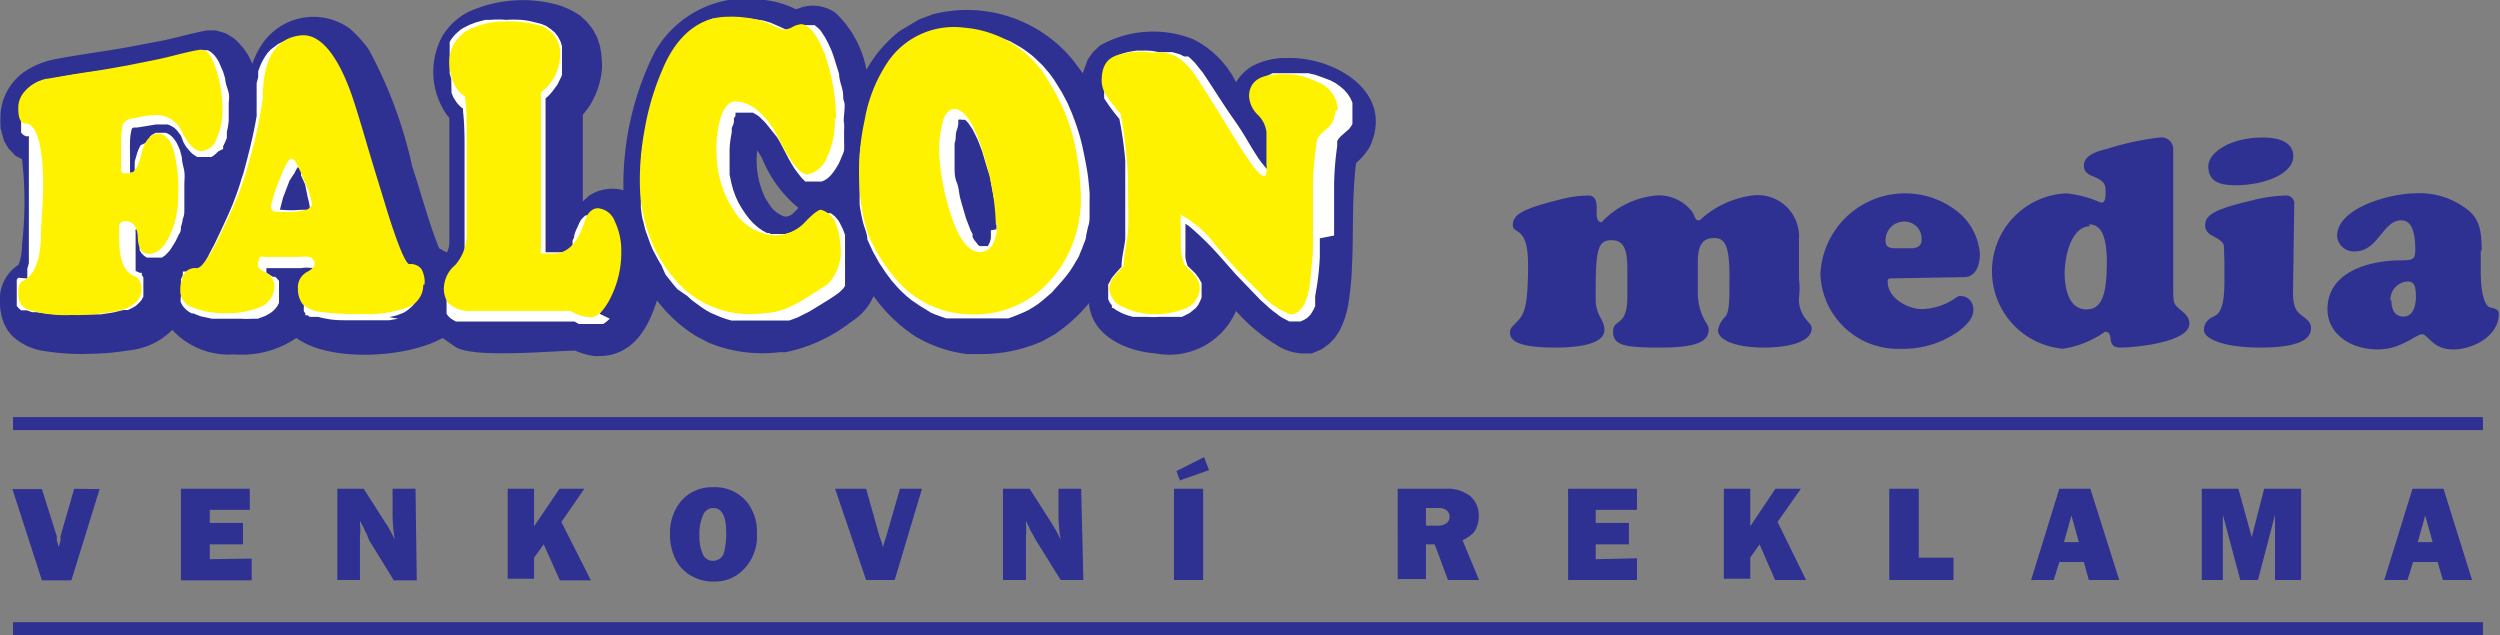
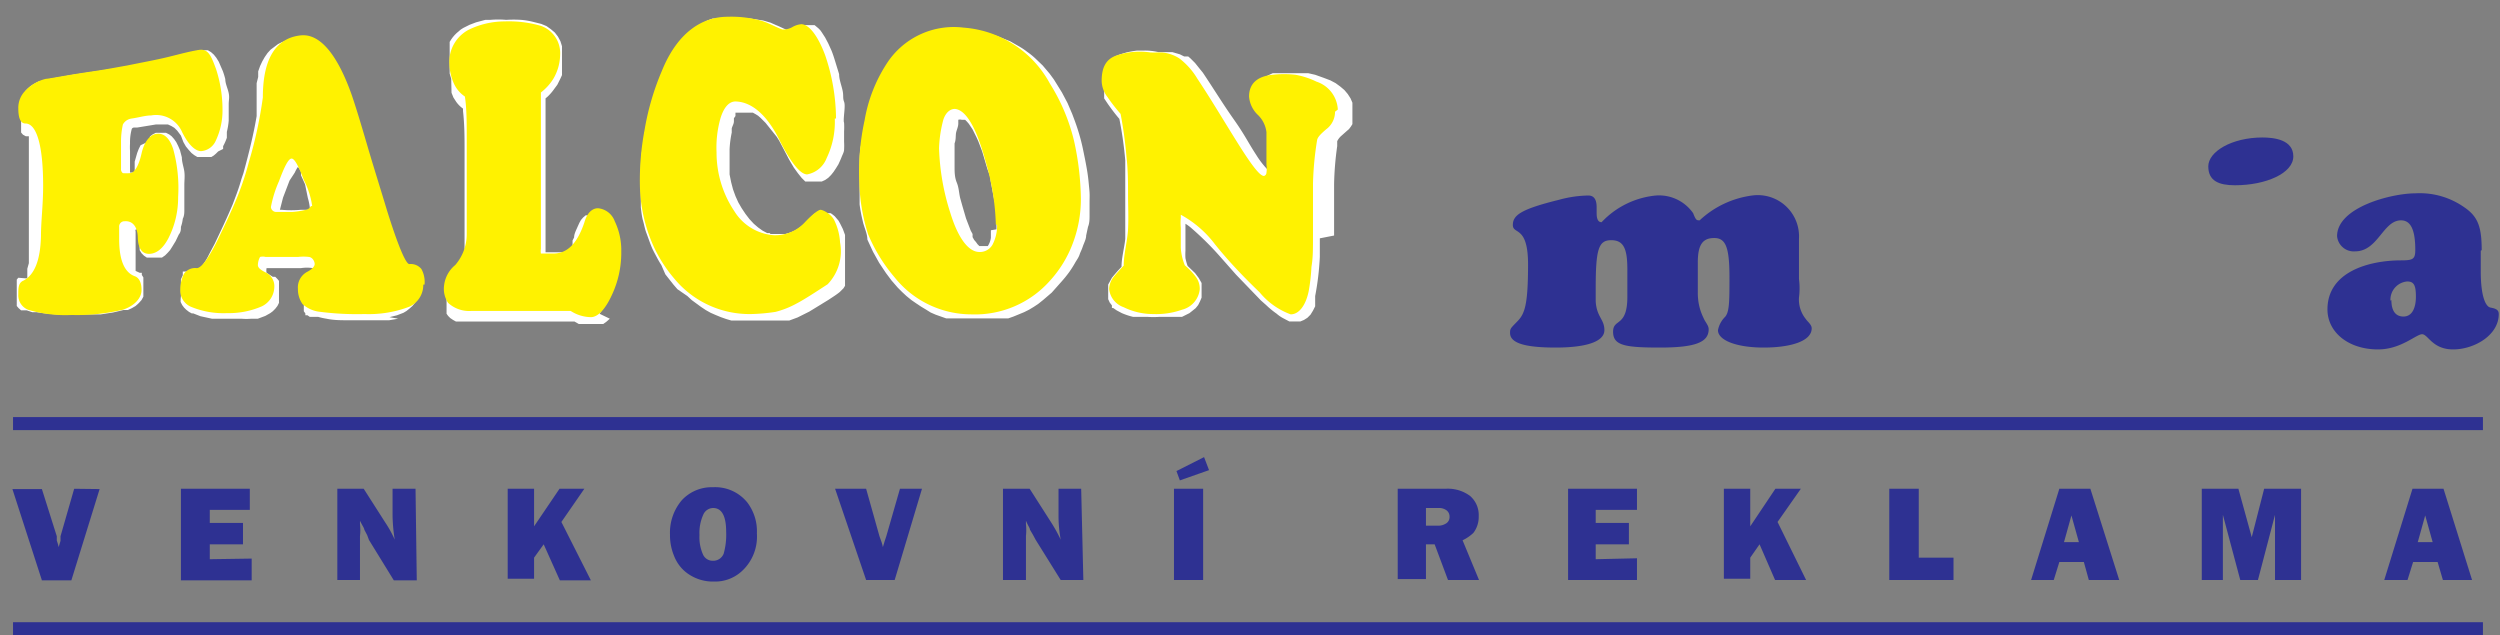
<svg xmlns="http://www.w3.org/2000/svg" id="Vrstva_1" data-name="Vrstva 1" viewBox="0 0 80.56 20.47">
  <rect x="0" y="0" width="80.56" height="20.47" fill="#808080" stroke="none" />
  <defs>
    <style>.cls-1,.cls-2{fill:#2e3192;}.cls-1,.cls-4,.cls-5{fill-rule:evenodd;}.cls-3{fill:none;stroke:#2e3192;stroke-miterlimit:22.93;stroke-width:0.22px;}.cls-4{fill:#fff;}.cls-5{fill:#fff200;}</style>
  </defs>
  <title>09</title>
  <path class="cls-1" d="M84.14,30.52c0-.75-.12-1.08-.56-1.38A2.49,2.49,0,0,0,82,28.69c-.77,0-2.52.45-2.52,1.38a.54.54,0,0,0,.58.49c.74,0,.9-1,1.48-1,.31,0,.46.3.46.95,0,.3-.07.34-.46.34-1,0-2.37.35-2.37,1.58,0,.74.68,1.29,1.63,1.29.74,0,1.23-.49,1.42-.49s.33.49,1,.49,1.47-.45,1.47-1.14c0-.15-.12-.18-.27-.21s-.31-.35-.31-1.17v-.66m-2.91,1.61a.59.59,0,0,1,.54-.62c.22,0,.28.13.28.49s-.12.64-.4.64S81.23,32.44,81.23,32.13Z" transform="translate(-4.17 -22.46)" />
  <path class="cls-1" d="M77.08,26.89c-1,0-1.75.46-1.75.93s.34.61.86.61c1,0,1.88-.39,1.88-.93s-.62-.61-1-.61" transform="translate(-4.17 -22.46)" />
-   <path class="cls-1" d="M78.1,29.05a.26.26,0,0,0-.28-.29,5.07,5.07,0,0,0-1.13.17c-1.15.27-1.46.46-1.46.78s.29.34.47.49.12.11.15.68c0,.21,0,.42,0,.66,0,.66-.1,1-.31,1.1s-.35.21-.35.46.56.56,1.82.56c1.07,0,1.63-.2,1.63-.62,0-.15-.06-.24-.28-.4s-.3-.32-.3-.77Z" transform="translate(-4.17 -22.46)" />
-   <path class="cls-1" d="M70.62,33.7A3.11,3.11,0,0,0,72,33.15c.33,0,0,.51.49.51s2.23-.17,2.23-.77c0-.18-.08-.27-.29-.45s-.23-.18-.23-.69V27.29a.38.38,0,0,0-.43-.4,9,9,0,0,0-1.71.37c-.53.12-.74.3-.74.54,0,.45.7.27.7.78,0,.26,0,.41-.15.41a3.57,3.57,0,0,0-1.13-.3,2.51,2.51,0,0,0-.16,5m.9-4c.39,0,.58.36.58,1.23,0,1.1-.19,1.51-.66,1.51s-.7-.47-.7-1.21C70.74,30.37,71.05,29.75,71.52,29.75Z" transform="translate(-4.17 -22.46)" />
-   <path class="cls-1" d="M67.47,31.39c.31,0,.5-.3.5-.75a1.93,1.93,0,0,0-.77-1.4,2.73,2.73,0,0,0-4.37,2.06,2.5,2.5,0,0,0,2.59,2.4,3.08,3.08,0,0,0,1.87-.57c.31-.24.47-.45.47-.69S67.6,32,67.35,32c-.06,0-.09,0-.25.12a2,2,0,0,1-1,.3c-.46,0-1.1-.36-1.1-.87,0-.09,0-.12.15-.12Zm-2.21-.93c-.24,0-.33-.05-.33-.26a.6.6,0,0,1,.62-.6.55.55,0,0,1,.54.6c0,.17-.12.26-.33.26Z" transform="translate(-4.17 -22.46)" />
  <path class="cls-1" d="M58.88,31.42l0-.5c0-.58.16-.79.53-.79s.49.3.49,1.26c0,.78,0,1.14-.15,1.29a.82.82,0,0,0-.22.42c0,.33.61.56,1.47.56s1.55-.2,1.55-.62c0-.12-.13-.21-.19-.3a1,1,0,0,1-.22-.69,2.34,2.34,0,0,0,0-.6V30.16a1.33,1.33,0,0,0-1.51-1.4,3.06,3.06,0,0,0-1.69.8c-.1,0-.12,0-.21-.23a1.34,1.34,0,0,0-1.2-.57,2.76,2.76,0,0,0-1.75.86c-.12,0-.16-.12-.16-.29v-.19c0-.26-.09-.38-.27-.38a3.76,3.76,0,0,0-.95.14c-1.21.3-1.48.49-1.48.81s.49,0,.49,1.27-.1,1.58-.33,1.82-.25.24-.25.39c0,.32.46.47,1.47.47s1.57-.2,1.57-.56-.25-.42-.28-.93v-.42c0-1.26.09-1.55.5-1.55s.52.29.52.95c0,.3,0,.57,0,.87,0,1-.46.69-.46,1.13s.37.51,1.51.51,1.57-.17,1.57-.59c0-.12-.1-.22-.15-.33s-.2-.39-.2-.84Z" transform="translate(-4.17 -22.46)" />
  <path class="cls-1" d="M82.08,39.93h.48l-.24-.86Zm.81,1.22-.17-.58h-.79l-.18.58H81l.91-2.94h1l.92,2.94Zm-4.57-2.94v2.94h-.84v-2.1l-.55,2.1h-.57l-.56-2.1v2.1h-.68V38.21H76.3l.43,1.56.4-1.56Zm-7.64,1.72h.48l-.24-.86Zm.8,1.22-.16-.58h-.79l-.18.58h-.73l.91-2.94h1l.93,2.94Zm-4.36-.72v.72H65.05V38.21H66v2.22Zm-4.75.72h-1L60.87,40l-.3.43v.68h-.85V38.21h.85v1.21l.81-1.21h.82l-.75,1.07Zm-5.45-.7v.7H54.7V38.21h2.22v.68H55.59v.42h1.07V40H55.59v.48Zm-6.8-1.05h.38a.47.47,0,0,0,.28-.08.24.24,0,0,0,.1-.21.25.25,0,0,0-.09-.2.4.4,0,0,0-.26-.08h-.41Zm1.71,1.75h-1L50.4,40h-.28v1.12h-.91V38.21h1.54a1.2,1.2,0,0,1,.79.23.81.81,0,0,1,.28.65.85.85,0,0,1-.17.54,1.32,1.32,0,0,1-.35.24Zm-9.75-3.51.89-.45.16.42-.94.33Zm.86.57v2.94H42V38.21Zm-3.86,2.94h-.73l-.81-1.3-.08-.15-.1-.17c0-.05-.07-.14-.13-.29l0,.11a1.73,1.73,0,0,1,0,.38v1.42h-.74V38.21h.86l.69,1.08a4.8,4.8,0,0,1,.31.56,4.24,4.24,0,0,1-.07-.77v-.87h.73Zm-5.2-2.94L33,41.15h-.92l-1-2.94h1l.43,1.53.05.14a1.42,1.42,0,0,1,.06.21l.06-.2.05-.15.44-1.53Zm-6.73.62a.35.35,0,0,0-.32.22,1.42,1.42,0,0,0-.12.65,1.37,1.37,0,0,0,.11.62.34.34,0,0,0,.32.21.36.36,0,0,0,.35-.23,2.25,2.25,0,0,0,.08-.7C27.57,39.09,27.43,38.83,27.15,38.83Zm0-.67a1.33,1.33,0,0,1,1.1.49,1.53,1.53,0,0,1,.31,1,1.51,1.51,0,0,1-.49,1.22,1.27,1.27,0,0,1-.89.33,1.4,1.4,0,0,1-.93-.32,1.25,1.25,0,0,1-.36-.51,1.72,1.72,0,0,1-.13-.68,1.61,1.61,0,0,1,.38-1.11A1.31,1.31,0,0,1,27.13,38.16Zm-3.94,3h-1L21.69,40l-.31.43v.68h-.85V38.21h.85v1.21l.82-1.21H23l-.74,1.07Zm-5.61,0h-.74l-.8-1.3L16,39.7l-.09-.17c0-.05-.07-.14-.14-.29l0,.11a1.69,1.69,0,0,1,0,.38v1.42h-.73V38.21h.85l.69,1.08a3.66,3.66,0,0,1,.31.56,5.37,5.37,0,0,1-.07-.77v-.87h.74Zm-5.32-.7v.7H10V38.21h2.22v.68H10.93v.42H12V40H10.93v.48Zm-4.9-2.24-.91,2.94H5.52l-.95-2.94h.95L6,39.74l0,.14a1.42,1.42,0,0,1,.06.21l.06-.2,0-.15.44-1.53Z" transform="translate(-4.17 -22.46)" />
-   <rect class="cls-2" x="0.53" y="13.55" width="79.37" height="0.2" />
  <rect class="cls-3" x="0.53" y="13.55" width="79.37" height="0.2" />
  <rect class="cls-2" x="0.53" y="20.16" width="79.37" height="0.2" />
  <rect class="cls-3" x="0.53" y="20.16" width="79.37" height="0.2" />
-   <path class="cls-1" d="M29,29.11a1,1,0,0,0,.42.32c.22.05.34-.13.48-.27a4,4,0,0,1-1.16-1.57,1.89,1.89,0,0,0-.17-.28,2.77,2.77,0,0,0,.27,1.55l.16.25M8.32,33.75a8.12,8.12,0,0,1-1.21.11,7.5,7.5,0,0,1-1.64-.11,1.9,1.9,0,0,1-.91-.47l-.15-.18-.11-.21a1.8,1.8,0,0,1-.13-.61l0-.29a1.31,1.31,0,0,1,.6-1,1.83,1.83,0,0,0,.11-.66,12,12,0,0,0,0-2.74l-.21-.11-.23-.24L4.3,27l-.11-.4a4.18,4.18,0,0,1,0-.5,1.82,1.82,0,0,1,.74-1.31,2.69,2.69,0,0,1,1-.42c.83-.16,1.68-.26,2.52-.42l1-.19c.46-.1.91-.23,1.38-.32h.29l.32.09.26.16a2.06,2.06,0,0,1,.6.83,2.56,2.56,0,0,1,.42-.78,2,2,0,0,1,2.72-.36,3.89,3.89,0,0,1,.61.67,14.31,14.31,0,0,1,1.4,3.76c.1.31.2.62.29.93.18.57.35,1.16.58,1.72l.25.14a.8.8,0,0,0,.08-.4c0-.61,0-1.22,0-1.83s0-1.41,0-2.11l-.09-.11a2.42,2.42,0,0,1-.15-2.5,2.09,2.09,0,0,1,.84-.8,4.24,4.24,0,0,1,2.87-.24,2.64,2.64,0,0,1,.74.35l.22.2.19.24.14.26.09.27a3.45,3.45,0,0,1,.07.72,2.66,2.66,0,0,1-.42,1.25c-.07.09-.13.18-.2.26,0,.93,0,1.86,0,2.79l.21-.19a1.37,1.37,0,0,1,1.1-.17,9.54,9.54,0,0,1,1-4.44,3.41,3.41,0,0,1,3.56-1.69,3.07,3.07,0,0,1,1,.3l.17-.06a1.27,1.27,0,0,1,1.1.17,3.35,3.35,0,0,1,1,1.84,4.14,4.14,0,0,1,1.07-1.25l.62-.37.45-.17a4.42,4.42,0,0,1,4.51,1.47l.32.43.16-.44.17-.24.22-.21a3.5,3.5,0,0,1,3-.21A3.06,3.06,0,0,1,44,25.11a1.52,1.52,0,0,1,.52-.52,2.36,2.36,0,0,1,.93-.26l.17,0c1.52-.06,3.52,1.08,2.69,2.86a2,2,0,0,1-.44.52c-.14,1.08-.08,2.17-.13,3.25a10.28,10.28,0,0,1-.13,1.35,3,3,0,0,1-.27.8l-.15.23-.19.2-.25.18-.31.13-.32,0a1.71,1.71,0,0,1-.66-.18A5.68,5.68,0,0,1,44,32.48a2.34,2.34,0,0,1-2.58,1.37c-.94-.07-2.07-.55-2.16-1.62a5.17,5.17,0,0,1-1.1,1l-.39.22a4.86,4.86,0,0,1-2,.42l-.44,0a4.31,4.31,0,0,1-1.68-.58A5.06,5.06,0,0,1,32.32,32a1.79,1.79,0,0,1-.59.74l-.17.12a5.06,5.06,0,0,1-2.08.95l-.2,0A4.53,4.53,0,0,1,27,33.5l-.4-.21a4.62,4.62,0,0,1-1.26-1.15c-.31,1-.87,1.88-2.05,1.79a2.28,2.28,0,0,1-.58-.17c-.73,0-3.31.26-3.88-.13l-.4-.28c-1.12.64-3.62.8-4.71,0l0,0a3.12,3.12,0,0,1-2,.53,2.48,2.48,0,0,1-2-.79A2.26,2.26,0,0,1,8.32,33.75Z" transform="translate(-4.17 -22.46)" />
  <path class="cls-4" d="M46.7,30.14c0,.2,0,.4,0,.6A8.83,8.83,0,0,1,46.55,32l0,.17,0,.16-.07.14-.08.13-.1.1-.11.07-.12.05-.13,0h-.05l-.06,0-.11,0-.19-.1a1.07,1.07,0,0,1-.22-.15,2.78,2.78,0,0,1-.33-.27l-.18-.16L44,31.31l-.53-.6a9.66,9.66,0,0,0-.91-.9,1.33,1.33,0,0,0-.19-.14c0,.08,0,.16,0,.23,0,.22,0,.43,0,.64a2,2,0,0,0,0,.24,1.82,1.82,0,0,0,.07.25l.24.23.12.16.09.16,0,.06,0,.06,0,.07v.14l0,.14-.05.12-.06.12-.08.1-.1.08-.1.08-.12.06-.12.06-.1,0-.12,0-.11,0-.13,0-.26,0a2.67,2.67,0,0,1-.4,0l-.27,0-.19,0a2.17,2.17,0,0,1-.36-.12l-.17-.09-.1-.07L40,32.38,40,32.3l-.07-.09-.05-.11,0-.11,0-.11v-.13l0-.12.06-.11.06-.11c.1-.12.2-.24.31-.35,0-.3.09-.6.12-.9,0-.15,0-.29,0-.43s0-.55,0-.83,0-.85,0-1.27a12,12,0,0,0-.19-1.34c-.13-.15-.25-.31-.37-.48l-.12-.18,0-.08,0-.07,0-.08,0-.07V25l0-.15,0-.14.06-.14.08-.12.11-.1.12-.08.15-.06.2-.06a3.43,3.43,0,0,1,.34-.06h.22a1.88,1.88,0,0,1,.47.05l.12,0h.15l.18,0,.24.07.14.07.07,0,.06,0,.07.06.15.15.16.2.09.11c.33.49.64,1,1,1.51s.47.76.72,1.14a2.81,2.81,0,0,0,.4.51h0a1.11,1.11,0,0,0,0-.19c0-.14,0-.28,0-.43s0-.4,0-.6v-.12l0-.06,0-.06-.09-.13-.17-.2-.06-.08,0-.08,0-.09,0-.08,0-.09,0-.08v-.09l0-.18,0-.16.07-.14.1-.12.13-.09.15-.07.17,0,.19,0h.66l.13,0,.22.05.28.1.21.08.17.09.15.11.13.11.11.13.09.14.06.14,0,.15v.26l0,.1,0,.09,0,.09-.05.08-.06.08-.07.06-.18.16a.55.55,0,0,0-.13.17l0,.16a9.87,9.87,0,0,0-.1,1.22q0,.69,0,1.38v.28M39.28,29c0,.13,0,.26,0,.39s0,.26-.05.38l-.06.28c0,.12-.07.24-.11.36s-.07.16-.1.25-.08.16-.13.24a3.45,3.45,0,0,1-.2.32,3.76,3.76,0,0,1-.25.31l-.32.36-.14.12-.14.12-.15.12-.15.1-.15.09-.16.08-.17.07-.17.07-.17.06-.18,0-.18,0-.19,0-.18,0h-.75l-.18,0-.17,0-.17,0-.17-.06-.17-.06-.16-.07L34,32.43l-.15-.09-.15-.1-.16-.11L33.38,32l-.14-.13-.14-.14-.2-.23-.18-.24-.22-.33-.2-.36-.18-.39c0-.2-.11-.4-.15-.6a4.94,4.94,0,0,1-.1-.53l0-.23c0-.24,0-.47,0-.71s0-.24,0-.37,0-.42.05-.62l.09-.51c0-.12.05-.25.07-.37s.07-.25.1-.37.08-.24.13-.36l.15-.34.11-.22.19-.32.13-.17L33,24.3l.14-.14.15-.14.15-.12.15-.1.16-.1.16-.08.17-.07.17-.06.18,0,.18,0,.18,0h.37l.3,0,.33,0,.32.08a1.6,1.6,0,0,1,.31.1l.3.12.28.16a2.11,2.11,0,0,1,.27.18,2.39,2.39,0,0,1,.26.21l.24.23.22.26.14.19.26.42.18.34.15.35.09.24a6.5,6.5,0,0,1,.25.86c.05.24.1.48.14.72s.05.39.07.59S39.28,28.8,39.28,29Zm-3,.85v-.34c0-.2,0-.39-.07-.59l-.12-.64c0-.14-.07-.27-.11-.4l-.16-.54L35.69,27l-.06-.13-.06-.12-.06-.12-.06-.09-.06-.09-.06-.07-.06-.06-.05,0-.06,0a.2.2,0,0,0-.11,0h0l0,0,0,0,0,0,0,0,0,.06,0,.06c0,.1-.05.2-.07.29s0,.23-.05.35v.25c0,.17,0,.34,0,.5s0,.34.07.51.07.33.11.5l.07.25.12.41.15.39.06.11,0,.1.05.09.06.07.05.07.06.06,0,0,0,0,0,0,.05,0H36l0,0,0,0,0,0,0,0,0,0a.63.63,0,0,0,.1-.27c0-.08,0-.16,0-.24Zm-4.91-3.43a2.44,2.44,0,0,1,0,.27c0,.11,0,.23,0,.34a2.21,2.21,0,0,1,0,.25c0,.08-.05.16-.08.24s-.07.16-.1.23l-.08.13-.08.12-.08.1-.09.09-.1.07-.11.05-.1,0h-.18l-.07,0-.06,0-.06,0-.06,0-.12-.12-.12-.15-.13-.18c-.07-.12-.14-.23-.2-.35l-.21-.4-.07-.13-.07-.11L29,26.62l-.08-.1-.08-.1-.08-.08-.08-.08-.08-.07-.08-.05-.09-.05-.08,0-.09,0-.08,0h-.26l-.05,0,0,.05,0,.06-.05.07,0,.1c0,.08-.05.15-.07.23l0,.13a3.33,3.33,0,0,0-.07.54v.14c0,.13,0,.27,0,.41l0,.26.05.25.06.23.08.22.09.2.11.19.12.18.13.17.14.15.14.12.14.1.15.08.08,0L29,30h.29l.19,0,.17-.05.16-.07.15-.1.09-.08.23-.23.16-.14.07,0,.06,0,.06,0,.06,0h.09l.08,0,.08,0,.07.05.06.05.06.07.06.07.05.09.09.18.07.19,0,.1,0,.11,0,.11v.57l0,.21,0,.2,0,.09,0,.09,0,.09,0,.07-.05.08-.06.06-.06.06c-.11.09-.24.17-.36.25l-.62.38-.38.19-.27.1-.09,0h-.08l-.34,0-.46,0h-.36l-.18,0-.18,0-.17,0-.17-.05-.17-.06-.17-.07-.16-.07-.16-.09-.15-.1-.15-.11-.15-.11-.14-.13L26,31.78l-.13-.15-.26-.33L25.48,31c-.08-.12-.14-.24-.21-.37s-.09-.18-.13-.28-.09-.25-.14-.38-.07-.26-.11-.4-.05-.28-.07-.42l0-.21c0-.18,0-.36,0-.54s0-.22,0-.33c0-.3,0-.6.07-.9s0-.32.07-.48.07-.33.1-.49.09-.33.13-.49l.12-.37c.07-.2.14-.39.22-.59l.11-.23.11-.21.12-.19.12-.18.13-.16.13-.15.13-.13.15-.12.14-.1.15-.08.15-.08.16-.06.16,0,.16,0,.16,0h.26a4,4,0,0,1,.49,0l.4.06.24.07.18.08c.13.05.25.12.39.17a.59.59,0,0,0,.22-.05l.13-.07.18-.05h.12l.07,0,.07,0,.06,0,.06.05.06.05.06.06.05.07.11.17.1.19.1.22c.05.12.09.25.13.38l.12.39c0,.17.07.34.11.52s0,.24.05.37S31.35,26.19,31.36,26.38Zm-7.55,6.31-.1.09-.11.08-.12,0h-.31l-.09,0-.09,0-.09,0-.09,0-.14-.08H19.32l-.12,0-.13,0-.11,0-.1,0-.09-.05-.09-.06-.07-.07-.05-.07,0-.07,0-.08,0-.08v-.53l0-.1,0-.09.06-.09.07-.1.07-.09a1.46,1.46,0,0,0,.16-.19,1.1,1.1,0,0,0,.09-.14,1.3,1.3,0,0,0,.08-.17,1.05,1.05,0,0,0,.05-.19.76.76,0,0,0,0-.21c0-.11,0-.22,0-.33s0-.27,0-.4c0-.34,0-.68,0-1s0-.91,0-1.36,0-.87-.05-1.31v-.08a.92.92,0,0,1-.22-.22l-.09-.14-.06-.15L18.71,25l-.05-.17v-.58l0-.1,0-.09,0-.08,0-.09,0-.08.05-.08.05-.07.06-.07.06-.06.07-.06.07-.06.08-.05.2-.1.21-.08.3-.08.16,0a2.92,2.92,0,0,1,.51,0,3.85,3.85,0,0,1,.48,0,2.2,2.2,0,0,1,.37.06l.28.07.17.07.14.1.13.11.1.13.08.15.05.16,0,.16v.42l0,.12,0,.11,0,.12-.05.11-.05.1-.05.1-.14.19a1.54,1.54,0,0,1-.17.19l-.07.06v.19c0,.27,0,.54,0,.8,0,.72,0,1.44,0,2.17,0,.33,0,.66,0,1s0,.53,0,.8v0h.42l.07,0,.06,0,.05,0,.06,0,.05,0,.06,0,0-.06.05-.06.05-.08,0-.08,0-.1.05-.1c0-.12.07-.24.12-.36l.05-.11.05-.09.07-.08.08-.07.09,0,.09,0h.19l.1,0,.09,0,.09.06.08.07.07.09.07.09.06.11.05.11,0,.11,0,.11,0,.12,0,.12,0,.13v.12a1.34,1.34,0,0,0,0,.2V31l0,.27a2,2,0,0,1-.05.26l-.11.35-.1.24-.09.17-.09.15-.09.13ZM13.5,28.28l-.21.55-.1.39s0,0,.05,0a3.33,3.33,0,0,0,.63,0l.29,0,0,0a1.8,1.8,0,0,0-.07-.38L14,28.4l-.13-.29,0-.11a.62.62,0,0,0-.1-.16,1,1,0,0,0-.1.18ZM17,32.73l-.29.05-.44,0H15.4c-.24,0-.48,0-.71-.05a2.14,2.14,0,0,1-.27-.06l-.1,0-.09,0-.08,0-.07-.05-.07,0,0-.06-.05-.07,0-.07,0-.08,0-.07,0-.15v-.25l0-.1,0-.1,0-.09,0-.08.06-.07.07-.06.17-.1a.26.26,0,0,0,.09-.09.22.22,0,0,0,0-.08l-.1,0a1.22,1.22,0,0,0-.38,0H12.76a.4.4,0,0,0,0,.15v0l.2.13.08,0,.06.06.06.07,0,.07,0,.08,0,.08V32l0,.12,0,.1-.05.1-.07.09-.08.08-.08.06-.16.09-.24.09-.21,0a1.77,1.77,0,0,1-.32,0l-.27,0h-.4l-.28,0-.37-.08-.23-.09-.05,0-.09-.05-.09-.07-.07-.07-.06-.08-.05-.1,0-.09L10,32v-.26l0-.15,0-.13.06-.13,0-.06,0-.06.06,0,.07,0,.07,0,.08,0h.17l.08-.07a2.07,2.07,0,0,0,.32-.49l.18-.34c.2-.42.4-.84.58-1.27.09-.24.18-.47.25-.71s.08-.23.11-.35c.16-.59.31-1.18.41-1.78,0-.12,0-.24,0-.37v-.24l0-.23,0-.22.05-.2,0-.18.06-.17.07-.15.08-.14.09-.13.1-.11.12-.09.12-.09.12-.06.14-.05.14,0,.15,0h.25l.12,0,.12,0,.12.07.12.08.11.1.11.11.11.13.11.15.1.16.1.18.11.2.09.22c.08.19.16.38.23.57.17.52.33,1.05.48,1.58s.4,1.33.61,2c.11.34.22.68.34,1a4.37,4.37,0,0,0,.29.67l0,.05.17,0,.07,0,.06,0,.06,0,.05.05,0,.06,0,.06,0,.06,0,.07,0,.06,0,.15v.29l0,.14,0,.12-.07.12-.08.1-.09.08-.1.08-.1.06-.21.08-.24.06Zm-5.8-5.39-.07.07-.07.06-.08.05-.08,0-.09,0h-.19l-.09,0-.1-.06-.09-.07-.09-.1-.09-.11-.08-.14L10,26.83l-.12-.16-.09-.09-.1-.06-.11-.05-.11,0H9.2l-.61.1-.1,0s-.07,0-.08.07a1.61,1.61,0,0,0-.05.44,2.09,2.09,0,0,0,0,.25c0,.15,0,.31,0,.46s0,.16,0,.23l.15,0,0,0,0,0,0-.05,0-.08,0-.1,0-.12.08-.28.05-.13.06-.12L9,27,9,26.86l.09-.07.1-.05.11,0h.11l.11,0,.1.05.08.06.08.09.07.1.06.12.06.14.06.23c0,.16.06.31.08.46s0,.29,0,.43v.24l0,.56c0,.09,0,.19-.05.29a1.1,1.1,0,0,1-.06.26c0,.09,0,.16-.07.25l-.1.21-.11.18-.07.11-.08.09-.08.08-.1.07-.1,0-.1,0-.11,0H9l-.1,0-.09-.06-.08-.08-.06-.1,0-.11,0-.13,0-.25,0-.09,0-.08,0,0,0,0,0,0a.19.19,0,0,0-.13,0,.07.07,0,0,0,0,.06c0,.23,0,.46,0,.7l0,.18,0,.16,0,.13,0,.05,0,0,0,.05,0,0,0,0,0,0,.13.06.07,0,0,.07.05.08,0,.08,0,.09v.2l0,.13,0,.12-.06.11-.09.1-.1.09-.12.07-.13.06-.14,0-.34.08-.39.06-.57,0a6.86,6.86,0,0,1-1.5-.07l-.14,0-.18-.06-.1,0-.08,0-.08-.07-.06-.07,0-.09,0-.09,0-.1v-.27l0-.08,0-.08,0-.07,0-.07.05-.06L5,31.43l.05,0,0,0,0-.05,0-.05,0-.07,0-.07,0-.07.05-.18,0-.2,0-.24,0-.55c0-.34,0-.68,0-1s0-.52,0-.78v-.39l0-.17,0-.16,0-.15,0-.12,0-.11,0-.09,0-.08,0-.05,0,0,0,0H5l-.09-.05-.06-.07,0-.08,0-.09,0-.1v-.41l0-.09,0-.08,0-.09,0-.07,0-.08L5,25.38l.07-.07.08-.07.09-.06.09-.05.1-.05.1,0L5.79,25l.73-.13,1.28-.19.44-.08c.47-.09.94-.17,1.41-.29s.65-.17,1-.23h.11l.11,0,.1.06.09.08.08.1.08.13.06.14.07.16a2.58,2.58,0,0,1,.08.26c0,.15.08.3.11.45s0,.23,0,.35,0,.21,0,.31,0,.16,0,.23a2.25,2.25,0,0,1-.06.36c0,.06,0,.13,0,.19a1.69,1.69,0,0,1-.12.27l0,.09Z" transform="translate(-4.17 -22.46)" />
  <path class="cls-5" d="M47.19,26.06a.7.7,0,0,1-.29.57c-.16.14-.28.25-.29.36a10.14,10.14,0,0,0-.13,1.38c0,.51,0,1,0,1.59s0,.8-.05,1.1a6,6,0,0,1-.09.79c-.1.47-.32.74-.58.74a2.35,2.35,0,0,1-1-.71c-.5-.48-1-1-1.44-1.55a3.44,3.44,0,0,0-1.1-.95s0,0,0,.1a1.69,1.69,0,0,0,0,.32c0,.22,0,.44,0,.65a1.77,1.77,0,0,0,.13.56,2.1,2.1,0,0,1,.36.38.63.63,0,0,1,.12.4.76.76,0,0,1-.57.65,2.5,2.5,0,0,1-.93.14,2.14,2.14,0,0,1-.95-.22.7.7,0,0,1-.47-.59.68.68,0,0,1,.14-.38c.07-.09.19-.22.33-.37,0-.38.12-.79.14-1.17s0-.77,0-1.12,0-.8-.05-1.21a13.12,13.12,0,0,0-.19-1.39,5.62,5.62,0,0,1-.42-.54.88.88,0,0,1-.19-.52c0-.41.12-.71.5-.83a2.33,2.33,0,0,1,1.07-.09,2.07,2.07,0,0,0,.22,0h.15a1.23,1.23,0,0,1,.56.19,2.29,2.29,0,0,1,.58.65c.46.69.93,1.49,1.38,2.2s.66.94.77.94a.11.11,0,0,0,.08-.1.93.93,0,0,0,0-.26c0-.13,0-.29,0-.43s0-.42,0-.62a.92.92,0,0,0-.29-.57.91.91,0,0,1-.27-.58c0-.42.27-.65.75-.7a3.3,3.3,0,0,1,.75,0,2.59,2.59,0,0,1,.67.22,1,1,0,0,1,.69.9M39,28.86a4,4,0,0,1-.26,1.44A3.71,3.71,0,0,1,38,31.51a3.23,3.23,0,0,1-2.54,1.08A3.17,3.17,0,0,1,33,31.4,5.3,5.3,0,0,1,32.14,30a6.06,6.06,0,0,1-.28-1.66,7.73,7.73,0,0,1,.17-2,4.85,4.85,0,0,1,.7-1.81,2.57,2.57,0,0,1,2.49-1.18A3.45,3.45,0,0,1,38,25.15,6.17,6.17,0,0,1,38.78,27,9,9,0,0,1,39,28.86Zm-2.74.84a7.8,7.8,0,0,0-.32-2c-.28-1.05-.62-1.7-1-1.73-.15,0-.29.11-.37.34a4,4,0,0,0-.14.93,7.5,7.5,0,0,0,.36,2.07c.26.85.6,1.27.94,1.27a.47.47,0,0,0,.42-.23A1.32,1.32,0,0,0,36.3,29.7Zm-5.19-3.42a2.68,2.68,0,0,1-.26,1.27.84.84,0,0,1-.63.53c-.22,0-.53-.38-.91-1.14s-.87-1.2-1.4-1.21c-.22,0-.38.21-.48.53a3.45,3.45,0,0,0-.13,1.11,3.39,3.39,0,0,0,.57,1.89,1.64,1.64,0,0,0,1.27.78,1.31,1.31,0,0,0,1-.41c.26-.28.45-.41.51-.41s.3.1.43.31a1.88,1.88,0,0,1,.2.74,1.54,1.54,0,0,1-.4,1.35c-.4.26-.75.49-1,.62a2.89,2.89,0,0,1-.68.27,6,6,0,0,1-.78.07,3.14,3.14,0,0,1-2.48-1.14,4.44,4.44,0,0,1-.81-1.39,5,5,0,0,1-.3-1.61,8.76,8.76,0,0,1,.15-1.79,8.39,8.39,0,0,1,.56-1.91C26,23.51,26.79,23,27.62,23a3.61,3.61,0,0,1,1.09.13c.23.07.45.2.67.28a.61.61,0,0,0,.31-.07.7.7,0,0,1,.3-.1c.25,0,.54.38.77,1A6.44,6.44,0,0,1,31.11,26.28Zm-6.88,4.34a3.2,3.2,0,0,1-.3,1.34c-.21.46-.45.72-.68.72a1.23,1.23,0,0,1-.65-.2H19.35a1,1,0,0,1-.74-.26.81.81,0,0,1-.13-.56,1,1,0,0,1,.36-.66,1.52,1.52,0,0,0,.37-1v-.7c0-.35,0-.64,0-.81,0-.51,0-1.06,0-1.55s0-1-.06-1.37a1,1,0,0,1-.35-.41,1.67,1.67,0,0,1-.15-.64,1.17,1.17,0,0,1,.62-1.1,2.65,2.65,0,0,1,1.16-.27,3.73,3.73,0,0,1,1.16.14.93.93,0,0,1,.63.93A1.57,1.57,0,0,1,22,25a1.67,1.67,0,0,1-.4.44c0,.14,0,.5,0,1.06v1c0,.61,0,1.16,0,1.65s0,.95,0,1.33a.43.43,0,0,0,0,.15s.11,0,.19,0h.21c.45,0,.77-.32,1-1,.09-.32.26-.46.44-.46a.64.64,0,0,1,.54.42,2.16,2.16,0,0,1,.21.89Zm-10-1.52s-.06.12-.2.13a2.49,2.49,0,0,1-.42.06h-.5a.17.17,0,0,1-.17-.16,3.7,3.7,0,0,1,.26-.83c.17-.46.3-.72.4-.73s.23.24.4.69A2.62,2.62,0,0,1,14.23,29.1Zm3.62,2.53a.77.77,0,0,1-.44.71,3.66,3.66,0,0,1-1.45.24,9.35,9.35,0,0,1-1.42-.07,1,1,0,0,1-.58-.25.83.83,0,0,1-.15-.49.57.57,0,0,1,.28-.54c.16-.08.26-.18.26-.26s-.06-.21-.18-.23a1.54,1.54,0,0,0-.36,0H12.73a.34.34,0,0,0-.18,0,.58.58,0,0,0-.07.26c0,.1.11.17.29.26a.49.49,0,0,1,.24.45.71.71,0,0,1-.4.62,2.66,2.66,0,0,1-1.12.22,2.74,2.74,0,0,1-1.18-.21.57.57,0,0,1-.33-.55,1.13,1.13,0,0,1,.12-.51.44.44,0,0,1,.41-.18c.16,0,.43-.38.77-1.11.15-.31.31-.65.46-1a9,9,0,0,0,.45-1.31,13.69,13.69,0,0,0,.45-2.08c0-1.34.48-1.92,1.22-2,.56-.06,1.13.49,1.63,1.88.14.4.32,1,.51,1.65s.42,1.38.65,2.14c.35,1.12.6,1.7.71,1.7a.44.44,0,0,1,.39.16A.86.86,0,0,1,17.85,31.63ZM11.34,26a2.27,2.27,0,0,1-.22,1,.56.56,0,0,1-.47.33c-.17,0-.39-.17-.61-.61a.91.91,0,0,0-1-.54c-.19,0-.41.07-.63.1a.38.38,0,0,0-.28.19,2.58,2.58,0,0,0-.06.59c0,.11,0,.28,0,.4s0,.27,0,.43a.16.16,0,0,0,.06.15,1.69,1.69,0,0,0,.22,0c.15,0,.29-.23.38-.63s.28-.62.5-.64.4.13.52.49a4.74,4.74,0,0,1,.16,1.55,2.87,2.87,0,0,1-.32,1.34c-.16.3-.36.48-.6.49s-.37-.17-.38-.53-.18-.54-.42-.52a.17.17,0,0,0-.18.19c0,.13,0,.26,0,.39,0,.63.15,1.06.5,1.19.15.05.23.23.22.47s-.23.49-.6.61a6.35,6.35,0,0,1-1.65.17,4.22,4.22,0,0,1-1.38-.16.5.5,0,0,1-.34-.5c0-.21,0-.38.17-.45.36-.19.54-.67.56-1.42,0-.51.07-1,.07-1.64,0-1.29-.21-2-.57-2-.16,0-.23-.18-.23-.48A.78.78,0,0,1,5,25.37,1.32,1.32,0,0,1,5.65,25c.09,0,.61-.11,1.5-.24.48-.07.83-.14,1.12-.19.49-.1.93-.18,1.3-.27s.69-.18,1-.23.4.18.56.61A4.21,4.21,0,0,1,11.34,26Z" transform="translate(-4.17 -22.46)" />
</svg>